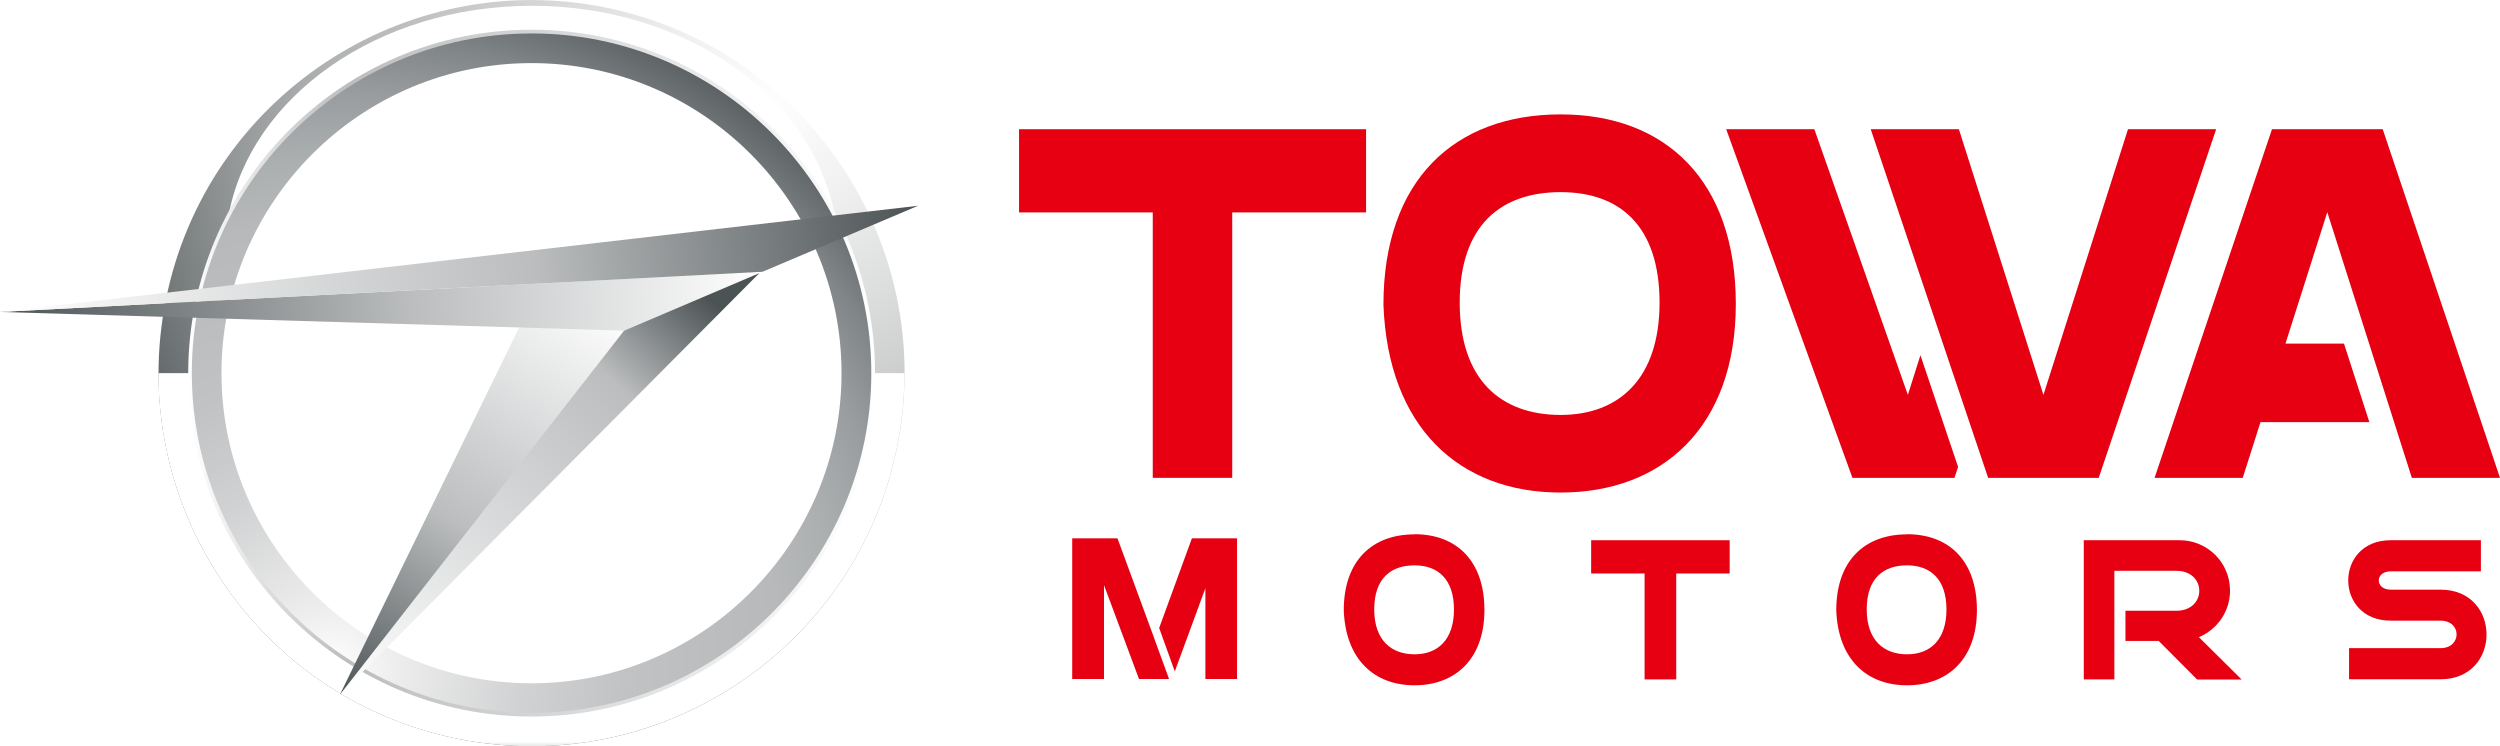
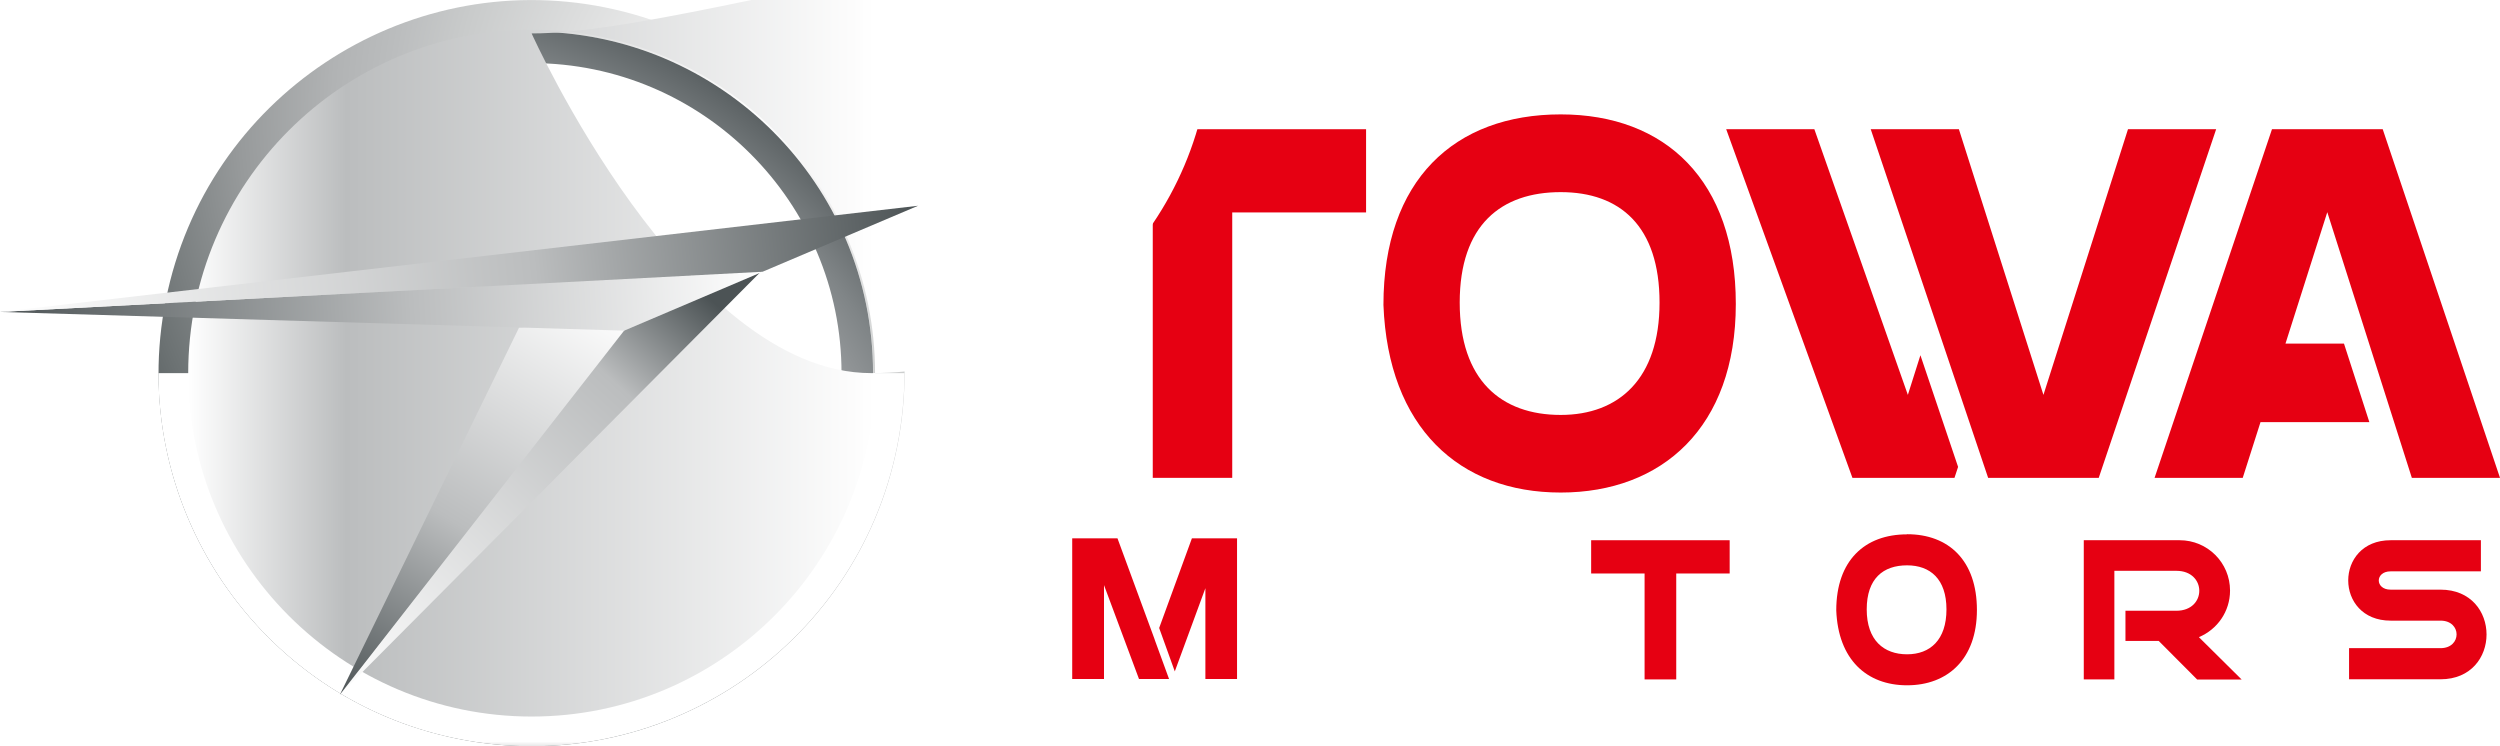
<svg xmlns="http://www.w3.org/2000/svg" id="_レイヤー_2" width="66.03mm" height="19.71mm" viewBox="0 0 187.16 55.86">
  <defs>
    <style>.cls-1{fill:url(#_新規グラデーションスウォッチ_1);}.cls-1,.cls-2,.cls-3,.cls-4,.cls-5,.cls-6,.cls-7,.cls-8,.cls-9,.cls-10,.cls-11{stroke-width:0px;}.cls-2{fill:url(#linear-gradient);}.cls-3{fill:url(#_新規グラデーションスウォッチ_14);}.cls-4{fill:url(#_新規グラデーションスウォッチ_13);}.cls-5{fill:url(#linear-gradient-2);}.cls-6{fill:url(#radial-gradient-2);}.cls-7{fill:url(#_新規グラデーションスウォッチ_11);}.cls-8{fill:url(#linear-gradient-3);}.cls-9{fill:#e60012;}.cls-10{fill:url(#radial-gradient);}.cls-12{filter:url(#luminosity-noclip);}.cls-11{fill:#fff;}.cls-13{mask:url(#mask-1);}.cls-14{mask:url(#mask);}.cls-15{filter:url(#luminosity-noclip-2);}</style>
    <radialGradient id="radial-gradient" cx="57.62" cy="8.1" fx="57.62" fy="8.1" r="54.5" gradientUnits="userSpaceOnUse">
      <stop offset="0" stop-color="#f0eeeb" />
      <stop offset="0" stop-color="#fbfaf9" />
      <stop offset="0" stop-color="#fff" />
      <stop offset=".15" stop-color="#f0f0f0" />
      <stop offset=".43" stop-color="#c9cbcb" />
      <stop offset=".52" stop-color="#bbbdbe" />
      <stop offset=".6" stop-color="#b1b3b4" />
      <stop offset=".73" stop-color="#979a9b" />
      <stop offset=".89" stop-color="#6c7273" />
      <stop offset="1" stop-color="#4c5355" />
    </radialGradient>
    <radialGradient id="_新規グラデーションスウォッチ_13" cx="24.89" cy="50.31" fx="24.89" fy="50.31" r="54.04" gradientUnits="userSpaceOnUse">
      <stop offset="0" stop-color="#f0eeeb" />
      <stop offset="0" stop-color="#fbfaf9" />
      <stop offset="0" stop-color="#fff" />
      <stop offset=".09" stop-color="#ededed" />
      <stop offset=".26" stop-color="#d1d2d3" />
      <stop offset=".41" stop-color="#c0c2c3" />
      <stop offset=".52" stop-color="#bbbdbe" />
      <stop offset=".62" stop-color="#b7b9ba" />
      <stop offset=".71" stop-color="#acafb0" />
      <stop offset=".8" stop-color="#9a9d9f" />
      <stop offset=".88" stop-color="#808587" />
      <stop offset=".96" stop-color="#606668" />
      <stop offset="1" stop-color="#4c5355" />
    </radialGradient>
    <filter id="luminosity-noclip" x="5.62" y="16" width="68.35" height="40.75" color-interpolation-filters="sRGB" filterUnits="userSpaceOnUse">
      <feFlood flood-color="#fff" result="bg" />
      <feBlend in="SourceGraphic" in2="bg" />
    </filter>
    <radialGradient id="radial-gradient-2" cx="-139.93" cy="49.94" fx="-139.93" fy="49.94" r="48.62" gradientTransform="translate(-84.29) rotate(-180) scale(1 -1)" gradientUnits="userSpaceOnUse">
      <stop offset="0" stop-color="#fff" />
      <stop offset=".03" stop-color="#dddbda" />
      <stop offset=".08" stop-color="#b6b2b1" />
      <stop offset=".13" stop-color="#928d8c" />
      <stop offset=".18" stop-color="#746d6b" />
      <stop offset=".24" stop-color="#5a5250" />
      <stop offset=".31" stop-color="#463c3a" />
      <stop offset=".39" stop-color="#362c29" />
      <stop offset=".48" stop-color="#2b201d" />
      <stop offset=".62" stop-color="#241916" />
      <stop offset="1" stop-color="#231815" />
    </radialGradient>
    <mask id="mask" x="5.62" y="16" width="68.35" height="40.75" maskUnits="userSpaceOnUse">
      <g class="cls-12">
        <rect class="cls-6" x="5.62" y="16" width="68.35" height="40.75" />
      </g>
    </mask>
    <filter id="luminosity-noclip-2" x="9.47" y="-2.63" width="60.15" height="61.12" color-interpolation-filters="sRGB" filterUnits="userSpaceOnUse">
      <feFlood flood-color="#fff" result="bg" />
      <feBlend in="SourceGraphic" in2="bg" />
    </filter>
    <linearGradient id="_新規グラデーションスウォッチ_1" x1="39.54" y1=".08" x2="39.54" y2="20.56" gradientUnits="userSpaceOnUse">
      <stop offset="0" stop-color="#fff" />
      <stop offset="0" stop-color="#fdfdfd" />
      <stop offset=".16" stop-color="#c4c1c0" />
      <stop offset=".32" stop-color="#938d8c" />
      <stop offset=".47" stop-color="#6a6361" />
      <stop offset=".62" stop-color="#4b4240" />
      <stop offset=".76" stop-color="#352b28" />
      <stop offset=".89" stop-color="#271c19" />
      <stop offset="1" stop-color="#231815" />
    </linearGradient>
    <mask id="mask-1" x="9.47" y="-2.63" width="60.15" height="61.12" maskUnits="userSpaceOnUse">
      <g class="cls-15">
        <rect class="cls-1" x="9.47" y="-2.63" width="60.15" height="61.12" />
      </g>
    </mask>
    <linearGradient id="linear-gradient" x1="14.09" y1="27.93" x2="65.51" y2="27.93" gradientUnits="userSpaceOnUse">
      <stop offset="0" stop-color="#fff" />
      <stop offset=".23" stop-color="#bbbdbe" />
      <stop offset="1" stop-color="#fff" />
    </linearGradient>
    <linearGradient id="_新規グラデーションスウォッチ_11" x1="24.77" y1="52.07" x2="52.45" y2="21.73" gradientUnits="userSpaceOnUse">
      <stop offset="0" stop-color="#fff" />
      <stop offset=".77" stop-color="#bbbdbe" />
      <stop offset="1" stop-color="#4c5355" />
    </linearGradient>
    <linearGradient id="linear-gradient-2" x1="44.57" y1="21.88" x2="25.6" y2="52.5" gradientUnits="userSpaceOnUse">
      <stop offset="0" stop-color="#fff" />
      <stop offset=".56" stop-color="#bbbdbe" />
      <stop offset="1" stop-color="#4c5355" />
    </linearGradient>
    <linearGradient id="linear-gradient-3" x1="57.19" y1="22.05" x2="-.1" y2="25.44" gradientUnits="userSpaceOnUse">
      <stop offset="0" stop-color="#fff" />
      <stop offset=".46" stop-color="#bbbdbe" />
      <stop offset="1" stop-color="#4c5355" />
    </linearGradient>
    <linearGradient id="_新規グラデーションスウォッチ_14" x1=".15" y1="24.72" x2="68.92" y2="17.21" gradientUnits="userSpaceOnUse">
      <stop offset="0" stop-color="#fff" />
      <stop offset=".58" stop-color="#bbbdbe" />
      <stop offset="1" stop-color="#4c5355" />
    </linearGradient>
  </defs>
  <g id="_レイヤー_3">
    <polygon class="cls-9" points="125.49 42.93 129.49 42.93 129.49 40.44 119.12 40.44 119.12 42.93 123.12 42.93 123.12 50.86 125.49 50.86 125.49 42.93" />
-     <path class="cls-9" d="M105.9,40c-3.17,0-5.3,1.96-5.3,5.69.14,3.67,2.27,5.61,5.3,5.61s5.23-1.95,5.23-5.64-2.1-5.67-5.23-5.67ZM105.9,42.32c1.73,0,2.95,1.02,2.95,3.3s-1.22,3.36-2.95,3.36-3.02-1.04-3.02-3.36,1.24-3.3,3.02-3.3Z" />
    <path class="cls-9" d="M142.77,40c-3.17,0-5.3,1.96-5.3,5.69.14,3.67,2.27,5.61,5.3,5.61s5.23-1.95,5.23-5.64-2.1-5.67-5.23-5.67ZM142.77,42.32c1.73,0,2.95,1.02,2.95,3.3s-1.22,3.36-2.95,3.36-3.02-1.04-3.02-3.36,1.24-3.3,3.02-3.3Z" />
    <path class="cls-9" d="M182.71,44.14h-3.74c-1.18,0-1.18-1.37,0-1.37h6.76v-2.33h-6.76c-4.23,0-4.23,6.02,0,6.02h3.74c1.6,0,1.6,2.06,0,2.06h-6.85v2.33h6.85c4.59,0,4.59-6.71,0-6.71Z" />
    <path class="cls-9" d="M164.63,47.69s0,0,0,0c1.36-.57,2.32-1.91,2.32-3.48h0c0-2.09-1.69-3.77-3.77-3.77h-7.18v10.42h2.29v-8.13h4.64c2.29,0,2.29,2.99,0,2.99h-3.81v2.26h2.49s2.88,2.89,2.88,2.89h3.33l-3.19-3.16Z" />
    <polygon class="cls-9" points="86.45 47.9 86.44 47.86 83.66 40.3 80.27 40.3 80.27 50.83 82.65 50.83 82.65 43.8 85.27 50.83 87.52 50.83 86.45 47.9 86.45 47.9" />
    <polygon class="cls-9" points="89.23 40.3 86.78 47.01 87.95 50.26 90.24 44.03 90.24 50.83 92.61 50.83 92.61 40.3 89.23 40.3" />
    <polygon class="cls-9" points="180.56 35.77 187.16 35.77 178.38 9.67 170.09 9.67 161.3 35.77 167.9 35.77 169.23 31.6 177.38 31.6 175.48 25.72 171.1 25.72 174.23 15.88 180.56 35.77" />
    <polygon class="cls-9" points="142.83 29.56 135.83 9.67 129.23 9.67 138.68 35.77 146.32 35.77 146.59 34.95 143.77 26.59 142.83 29.56" />
    <polygon class="cls-9" points="159.31 9.67 152.98 29.56 146.65 9.67 140.05 9.67 148.84 35.77 157.12 35.77 165.91 9.67 159.31 9.67" />
    <polygon class="cls-9" points="76.29 15.9 86.3 15.9 86.3 35.77 92.25 35.77 92.25 15.9 102.27 15.9 102.27 9.67 76.29 9.67 76.29 15.9" />
    <path class="cls-9" d="M116.84,8.56c-7.95,0-13.27,4.91-13.27,14.26.35,9.19,5.68,14.05,13.27,14.05s13.11-4.88,13.11-14.12-5.27-14.19-13.11-14.19ZM116.84,31.06c-4.45,0-7.56-2.59-7.56-8.41s3.11-8.27,7.56-8.27,7.4,2.55,7.4,8.27-3.06,8.41-7.4,8.41Z" />
    <path class="cls-10" d="M45.3.55C30.2-2.48,15.45,7.33,12.42,22.43c-3.04,15.1,6.78,29.85,21.87,32.88,15.1,3.04,29.85-6.78,32.88-21.88,3.04-15.1-6.78-29.85-21.88-32.88ZM34.76,53c-13.84-2.78-22.81-16.26-20.03-30.11C17.51,9.05,30.99.08,44.83,2.86c13.85,2.78,22.82,16.26,20.03,30.11-2.78,13.85-16.26,22.81-30.11,20.03Z" />
    <path class="cls-4" d="M39.79,2.36c-14.12,0-25.57,11.45-25.57,25.57s11.45,25.57,25.57,25.57,25.57-11.45,25.57-25.57S53.92,2.36,39.79,2.36ZM39.79,51.15c-12.8,0-23.21-10.42-23.21-23.22S26.99,4.72,39.79,4.72s23.21,10.41,23.21,23.21-10.41,23.22-23.21,23.22Z" />
    <g class="cls-14">
      <path class="cls-11" d="M64.86,32.97c-2.78,13.85-16.26,22.81-30.11,20.03-12.15-2.44-20.55-13.13-20.54-25.07h-2.35c0,13.03,9.17,24.72,22.42,27.38,15.1,3.04,29.85-6.78,32.88-21.88.37-1.85.55-3.69.55-5.5h-2.36c0,1.66-.16,3.35-.5,5.04Z" />
    </g>
    <g class="cls-13">
-       <path class="cls-11" d="M44.83,2.86c7.9,1.59,14.21,6.66,17.66,13.29C60.89,7.26,51.32.41,39.78.43c-11.54.02-21.05,6.84-22.67,15.71C22.22,6.28,33.4.56,44.83,2.86Z" />
-     </g>
-     <path class="cls-2" d="M39.8,53.64c-14.18,0-25.71-11.53-25.71-25.71S25.62,2.22,39.8,2.22s25.71,11.53,25.71,25.71-11.53,25.71-25.71,25.71h0ZM39.8,2.5c-14.03,0-25.44,11.41-25.44,25.43s11.41,25.43,25.44,25.43,25.43-11.41,25.43-25.43S53.82,2.5,39.8,2.5h0Z" />
+       </g>
+     <path class="cls-2" d="M39.8,53.64c-14.18,0-25.71-11.53-25.71-25.71S25.62,2.22,39.8,2.22s25.71,11.53,25.71,25.71-11.53,25.71-25.71,25.71h0ZM39.8,2.5s11.41,25.43,25.44,25.43,25.43-11.41,25.43-25.43S53.82,2.5,39.8,2.5h0Z" />
    <polygon class="cls-7" points="25.44 52.01 56.99 20.3 47.09 24.05 25.44 52.01" />
    <polygon class="cls-5" points="38.86 24.52 25.44 52.01 47.48 23.78 38.86 24.52" />
    <polygon class="cls-8" points="46.73 24.75 0 23.35 57.09 20.34 46.73 24.75" />
    <polygon class="cls-3" points="0 23.35 68.73 15.4 57.09 20.34 0 23.35" />
  </g>
</svg>